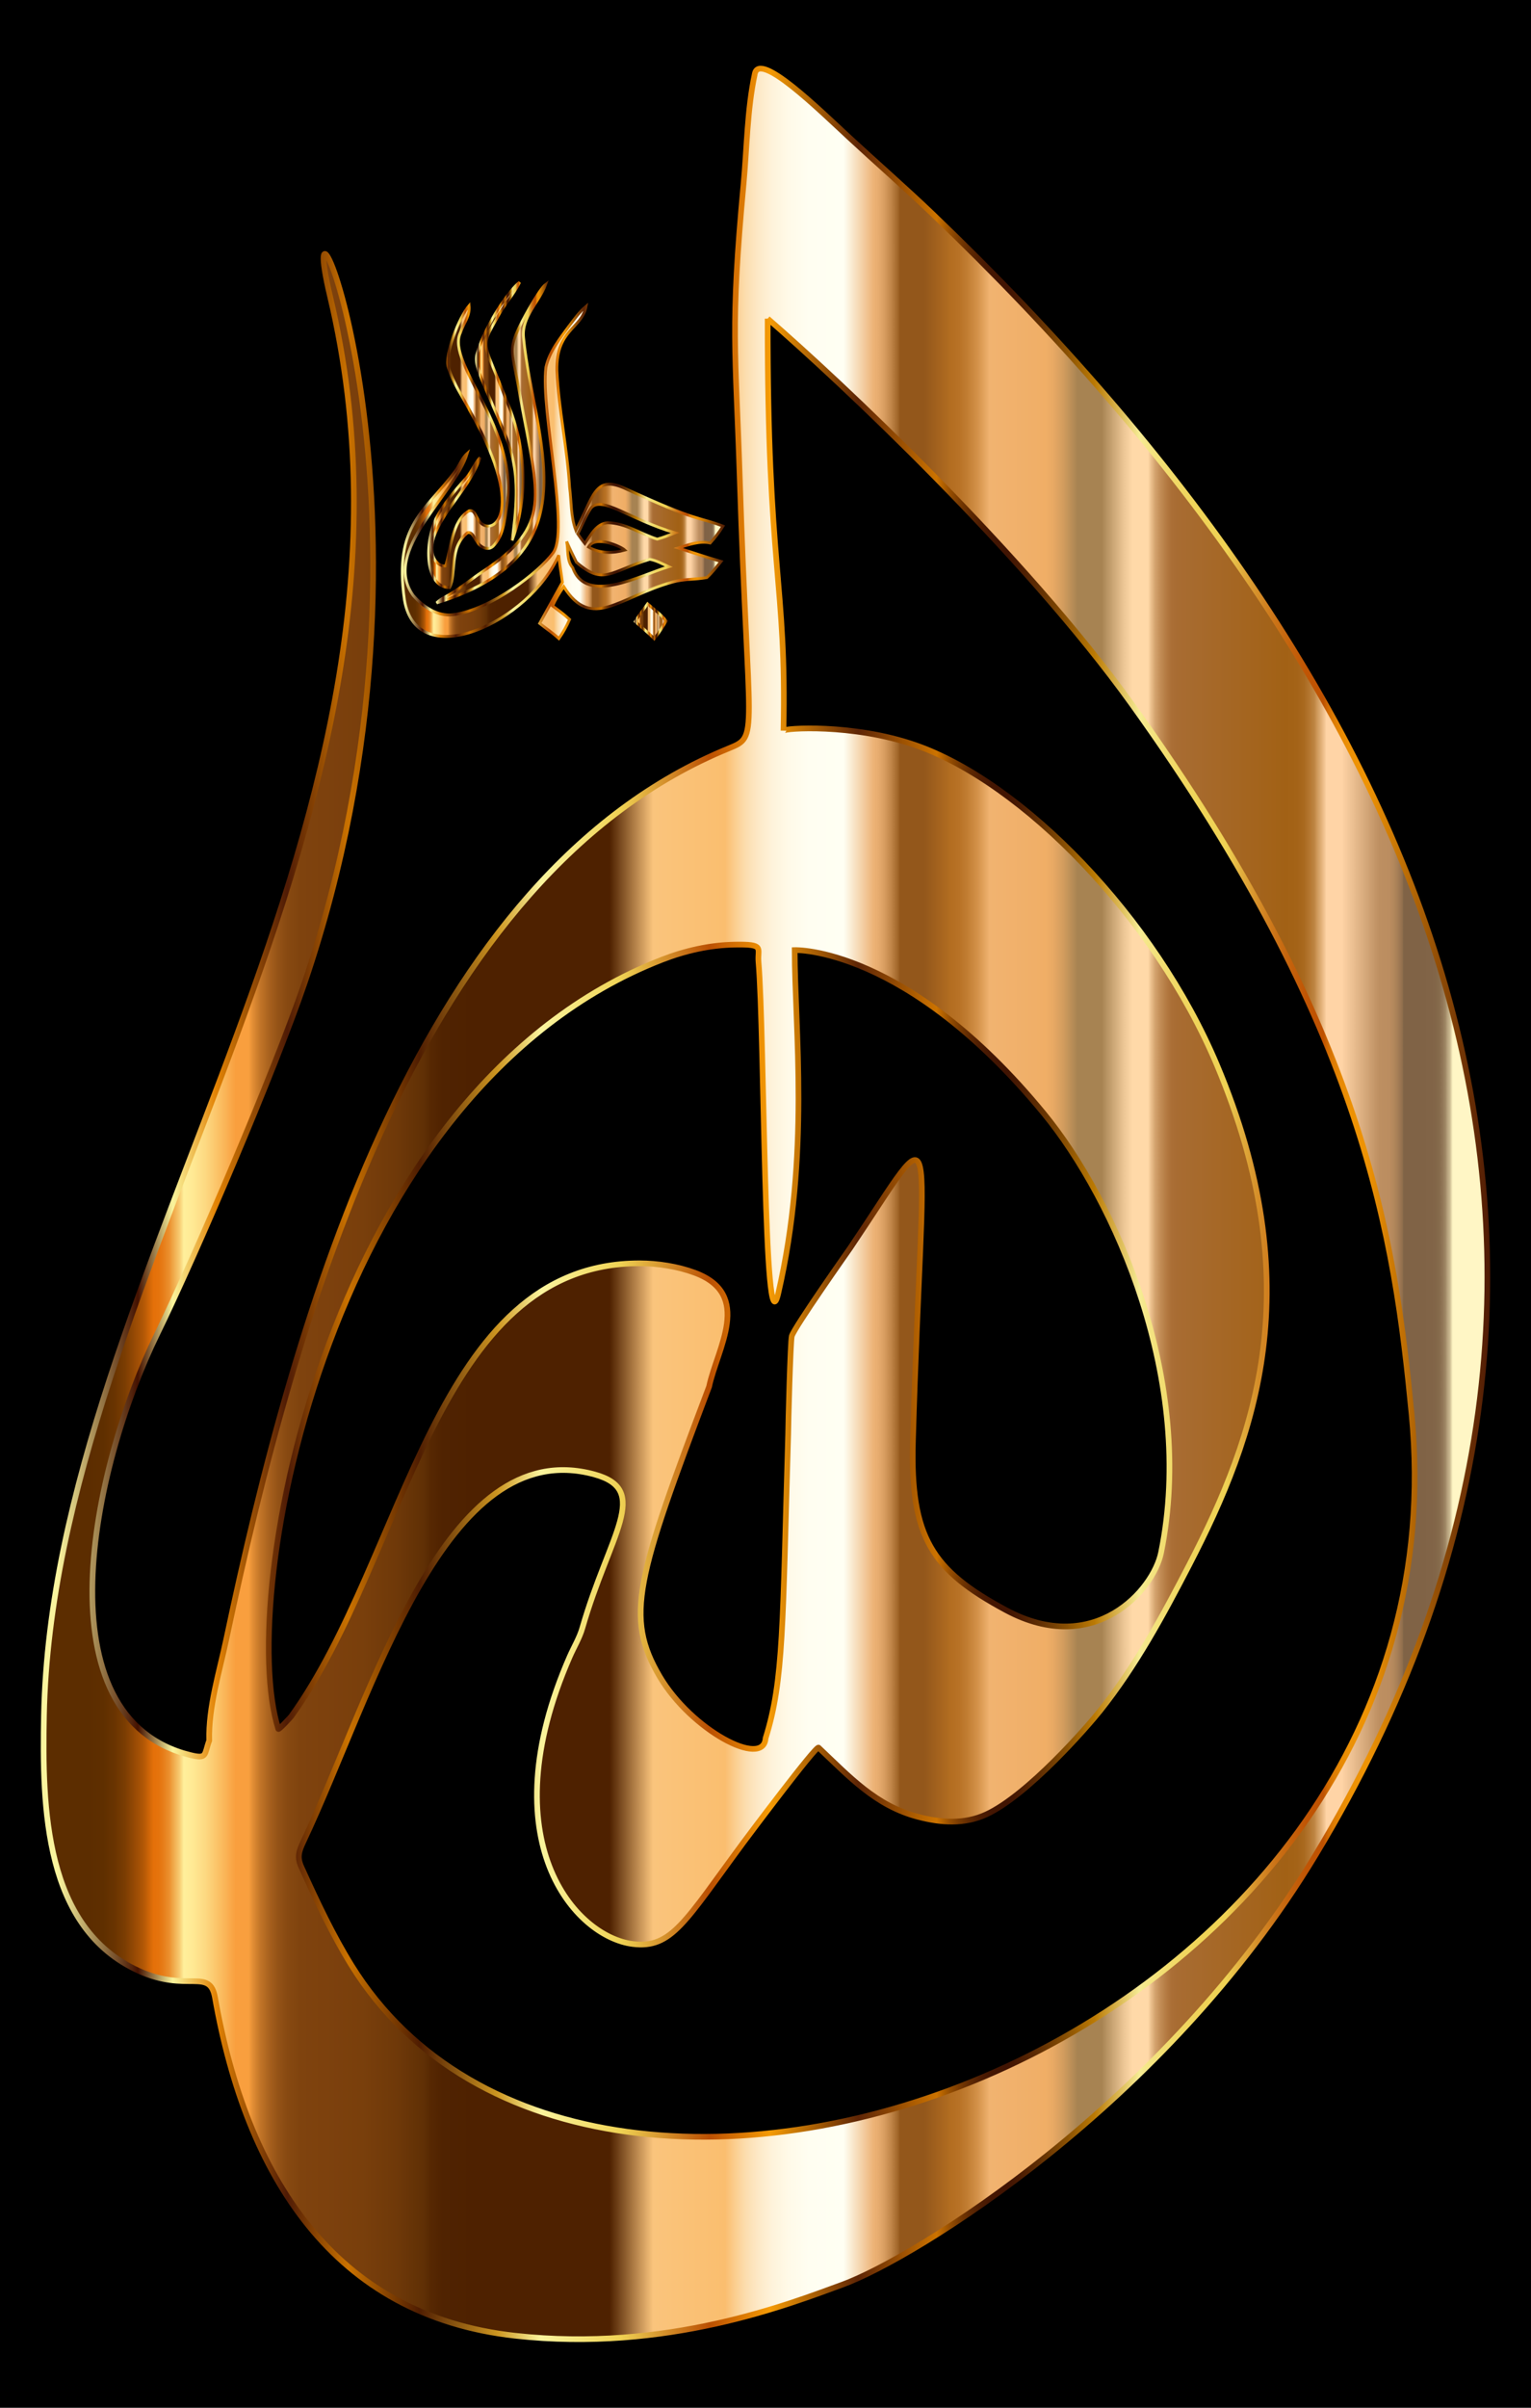
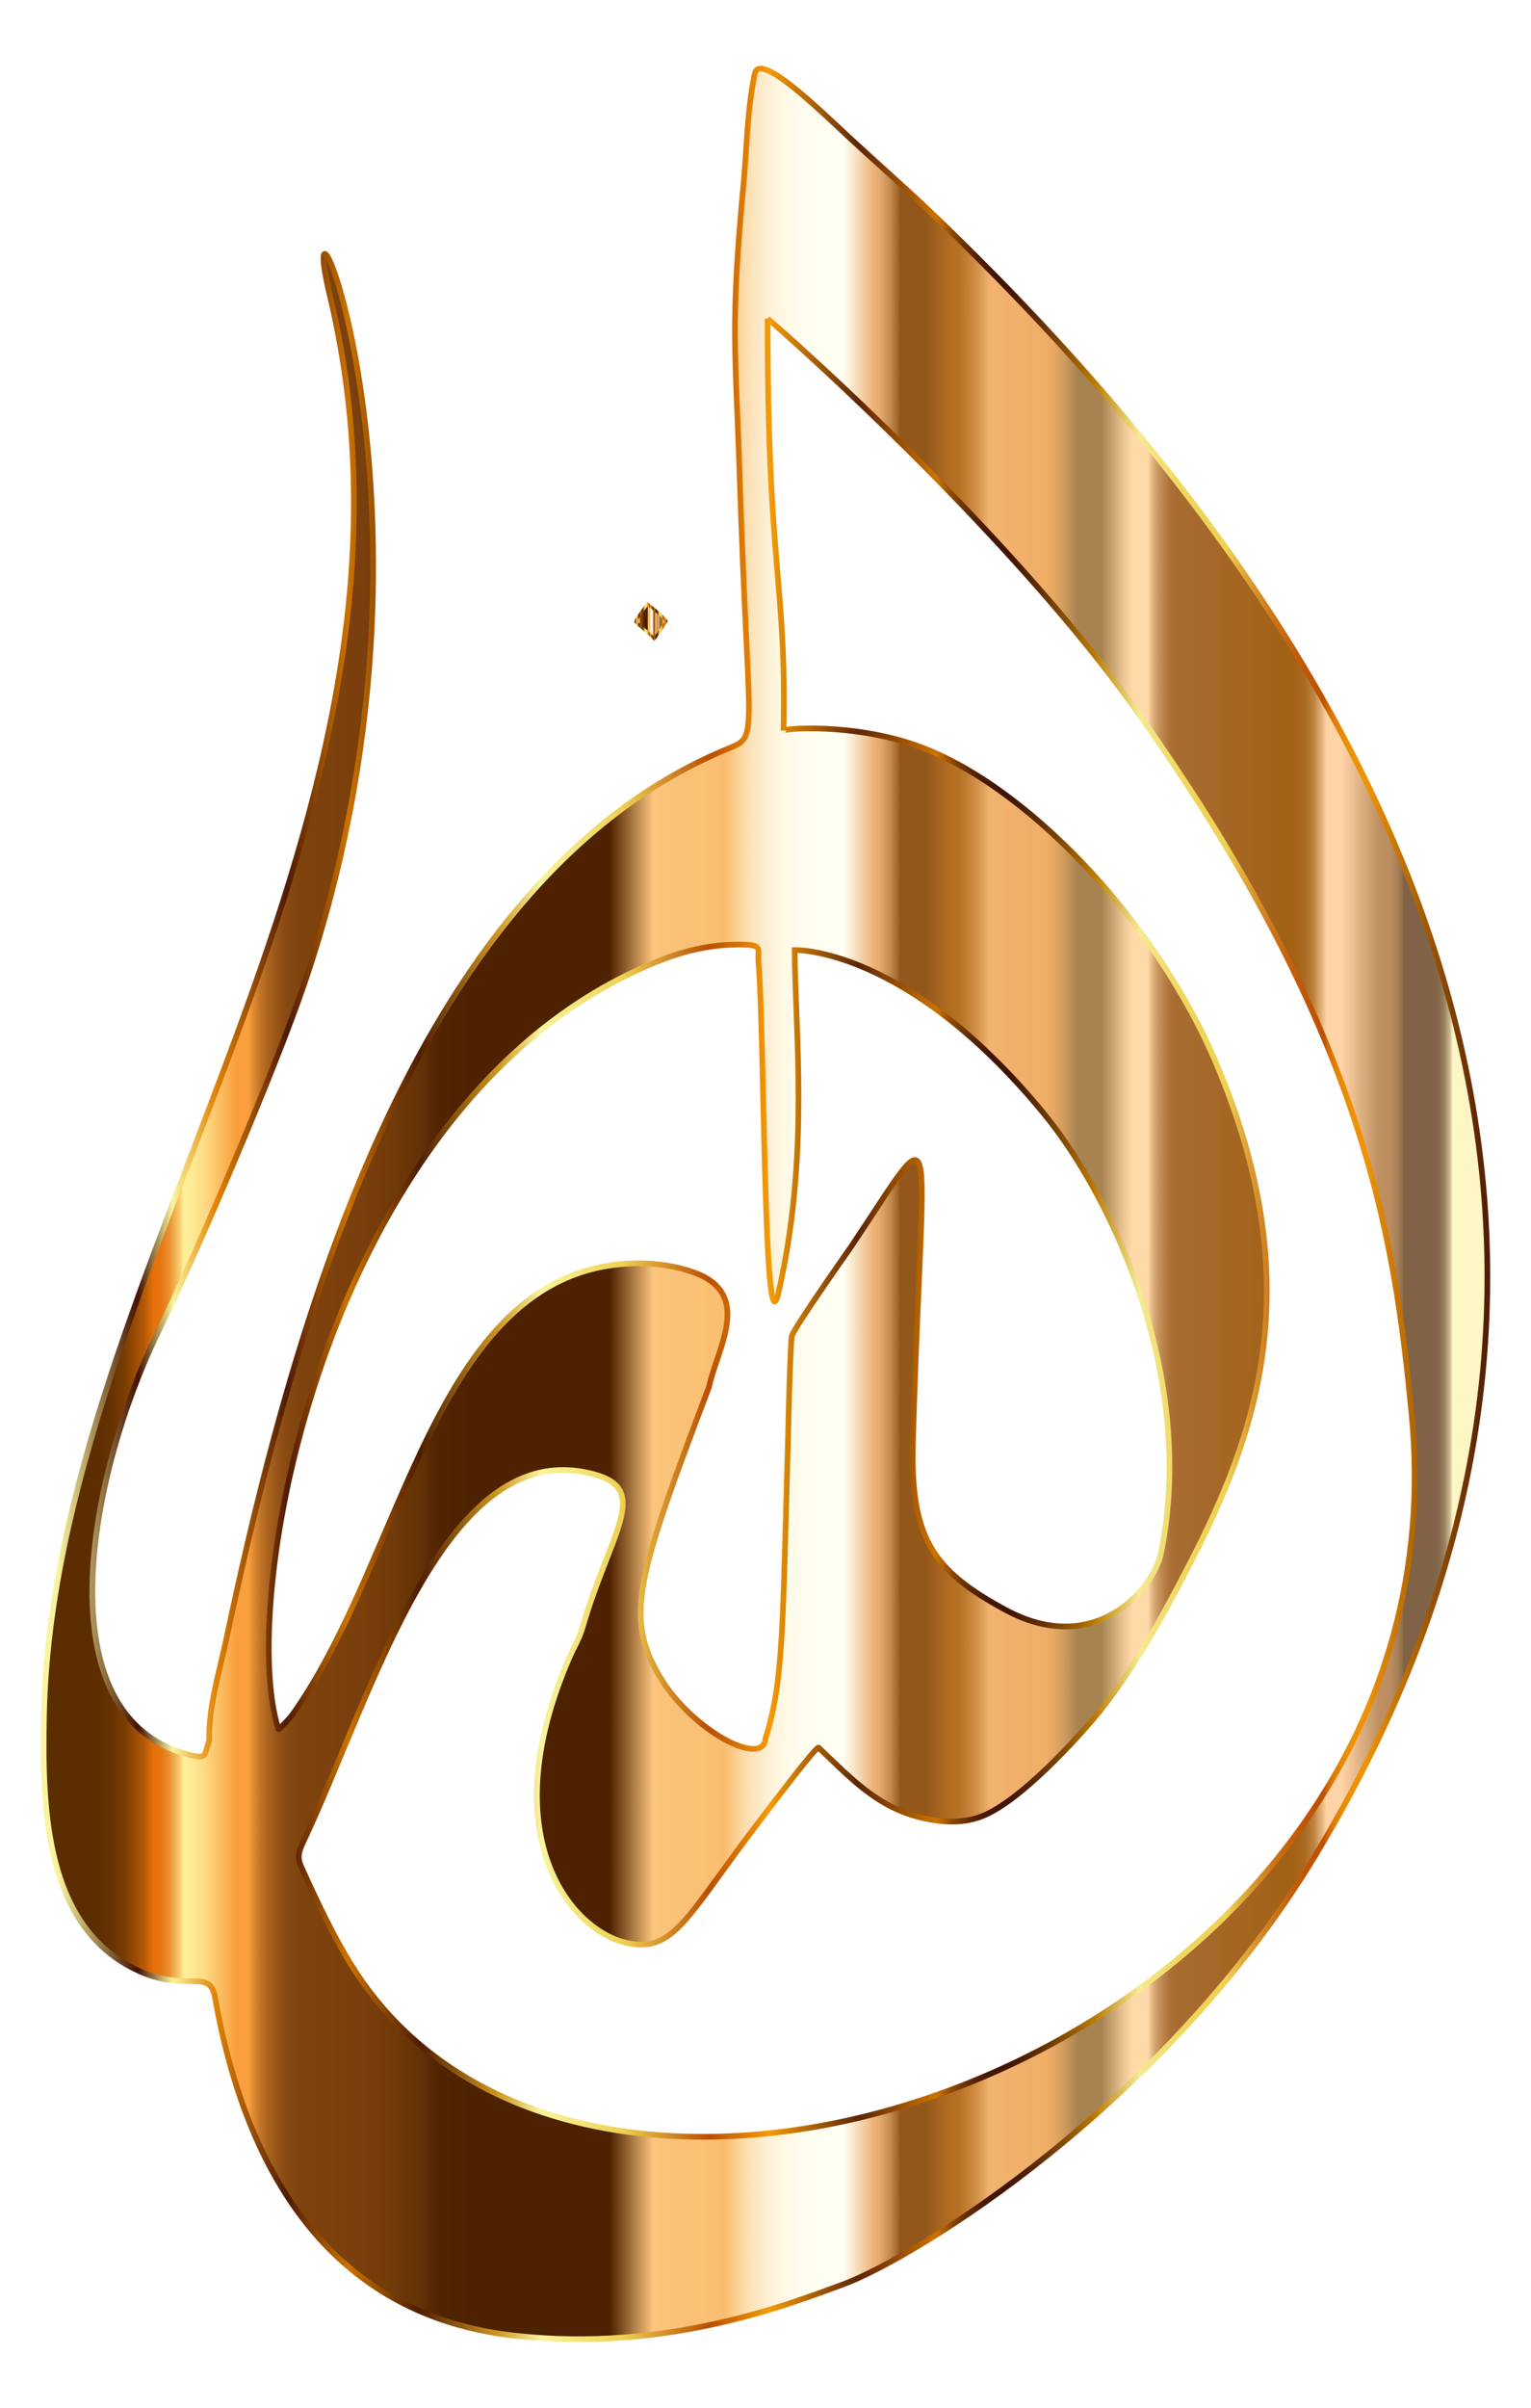
<svg xmlns="http://www.w3.org/2000/svg" version="1.1" id="Layer_1" x="0px" y="0px" viewBox="0 0 1079.672 1696.669" style="enable-background:new 0 0 1079.672 1696.669;" xml:space="preserve">
  <style type="text/css">
	.st0{fill:url(#SVGID_1_);stroke:url(#SVGID_2_);stroke-width:4;}
	.st1{fill:url(#SVGID_3_);stroke:url(#SVGID_4_);stroke-width:2;}
	.st2{fill:url(#SVGID_5_);stroke:url(#SVGID_6_);stroke-width:2;}
	.st3{fill:url(#SVGID_7_);stroke:url(#SVGID_8_);stroke-width:2;}
	.st4{fill:url(#SVGID_9_);stroke:url(#SVGID_10_);stroke-width:2;}
	.st5{fill:url(#SVGID_11_);stroke:url(#SVGID_12_);stroke-width:2;}
</style>
-   <rect width="1079.672" height="1696.669" />
  <g>
    <linearGradient id="SVGID_1_" gradientUnits="userSpaceOnUse" x1="30.757" y1="848.334" x2="1048.915" y2="848.334">
      <stop offset="0.032" style="stop-color:#5C2D00" />
      <stop offset="0.041" style="stop-color:#5F2F00" />
      <stop offset="0.049" style="stop-color:#693401" />
      <stop offset="0.056" style="stop-color:#7A3C02" />
      <stop offset="0.062" style="stop-color:#924804" />
      <stop offset="0.069" style="stop-color:#B15706" />
      <stop offset="0.074" style="stop-color:#D66908" />
      <stop offset="0.076" style="stop-color:#E47009" />
      <stop offset="0.08" style="stop-color:#E5740D" />
      <stop offset="0.083" style="stop-color:#E77E1A" />
      <stop offset="0.087" style="stop-color:#EB902E" />
      <stop offset="0.09" style="stop-color:#F0AA4B" />
      <stop offset="0.094" style="stop-color:#F7CA70" />
      <stop offset="0.097" style="stop-color:#FFEF9B" />
      <stop offset="0.103" style="stop-color:#FFE994" />
      <stop offset="0.112" style="stop-color:#FDD982" />
      <stop offset="0.122" style="stop-color:#FBBF63" />
      <stop offset="0.133" style="stop-color:#F99F3E" />
      <stop offset="0.134" style="stop-color:#F99F3E" />
      <stop offset="0.142" style="stop-color:#F99F3E" />
      <stop offset="0.145" style="stop-color:#E18D34" />
      <stop offset="0.15" style="stop-color:#C27528" />
      <stop offset="0.156" style="stop-color:#A9621E" />
      <stop offset="0.162" style="stop-color:#955317" />
      <stop offset="0.169" style="stop-color:#874911" />
      <stop offset="0.178" style="stop-color:#7F430E" />
      <stop offset="0.194" style="stop-color:#7D410D" />
      <stop offset="0.221" style="stop-color:#793F0C" />
      <stop offset="0.244" style="stop-color:#6F3909" />
      <stop offset="0.263" style="stop-color:#603005" />
      <stop offset="0.268" style="stop-color:#572802" />
      <stop offset="0.276" style="stop-color:#502301" />
      <stop offset="0.298" style="stop-color:#4E2100" />
      <stop offset="0.392" style="stop-color:#4E2100" />
      <stop offset="0.422" style="stop-color:#FAC47C" />
      <stop offset="0.472" style="stop-color:#FABE6F" />
      <stop offset="0.479" style="stop-color:#FBCE8F" />
      <stop offset="0.486" style="stop-color:#FCDDAE" />
      <stop offset="0.495" style="stop-color:#FDE9C7" />
      <stop offset="0.505" style="stop-color:#FEF3DB" />
      <stop offset="0.516" style="stop-color:#FFFAE8" />
      <stop offset="0.53" style="stop-color:#FFFEF1" />
      <stop offset="0.554" style="stop-color:#FFFFF3" />
      <stop offset="0.575" style="stop-color:#EDB275" />
      <stop offset="0.578" style="stop-color:#E8AD70" />
      <stop offset="0.582" style="stop-color:#D99E61" />
      <stop offset="0.587" style="stop-color:#C18649" />
      <stop offset="0.592" style="stop-color:#9F6427" />
      <stop offset="0.593" style="stop-color:#93571B" />
      <stop offset="0.61" style="stop-color:#93571B" />
      <stop offset="0.629" style="stop-color:#B46E21" />
      <stop offset="0.634" style="stop-color:#B87226" />
      <stop offset="0.64" style="stop-color:#C27E33" />
      <stop offset="0.647" style="stop-color:#D4924A" />
      <stop offset="0.654" style="stop-color:#ECAE6A" />
      <stop offset="0.655" style="stop-color:#F1B370" />
      <stop offset="0.694" style="stop-color:#F0AE66" />
      <stop offset="0.699" style="stop-color:#E8A964" />
      <stop offset="0.706" style="stop-color:#D39D5E" />
      <stop offset="0.714" style="stop-color:#B18955" />
      <stop offset="0.716" style="stop-color:#A78352" />
      <stop offset="0.733" style="stop-color:#A78352" />
      <stop offset="0.736" style="stop-color:#B69261" />
      <stop offset="0.748" style="stop-color:#EBC594" />
      <stop offset="0.754" style="stop-color:#FFD9A8" />
      <stop offset="0.765" style="stop-color:#FFD9A8" />
      <stop offset="0.767" style="stop-color:#ECC18E" />
      <stop offset="0.77" style="stop-color:#D3A26D" />
      <stop offset="0.774" style="stop-color:#C08A53" />
      <stop offset="0.778" style="stop-color:#B37941" />
      <stop offset="0.781" style="stop-color:#AB6F36" />
      <stop offset="0.785" style="stop-color:#A86C32" />
      <stop offset="0.86" style="stop-color:#A26115" />
      <stop offset="0.868" style="stop-color:#A46317" />
      <stop offset="0.873" style="stop-color:#A9691F" />
      <stop offset="0.876" style="stop-color:#B2742D" />
      <stop offset="0.88" style="stop-color:#BE8441" />
      <stop offset="0.882" style="stop-color:#CE985A" />
      <stop offset="0.885" style="stop-color:#E2B179" />
      <stop offset="0.888" style="stop-color:#FACD9E" />
      <stop offset="0.888" style="stop-color:#FFD4A6" />
      <stop offset="0.899" style="stop-color:#FFD4A6" />
      <stop offset="0.925" style="stop-color:#BD8F61" />
      <stop offset="0.932" style="stop-color:#BB8D60" />
      <stop offset="0.935" style="stop-color:#B3885C" />
      <stop offset="0.938" style="stop-color:#A57E56" />
      <stop offset="0.941" style="stop-color:#92704E" />
      <stop offset="0.942" style="stop-color:#806346" />
      <stop offset="0.953" style="stop-color:#806346" />
      <stop offset="0.955" style="stop-color:#806346" />
      <stop offset="0.964" style="stop-color:#826548" />
      <stop offset="0.967" style="stop-color:#876C4D" />
      <stop offset="0.969" style="stop-color:#927758" />
      <stop offset="0.971" style="stop-color:#A08866" />
      <stop offset="0.972" style="stop-color:#B39E79" />
      <stop offset="0.974" style="stop-color:#CBBA91" />
      <stop offset="0.975" style="stop-color:#E6D9AC" />
      <stop offset="0.976" style="stop-color:#FFF6C5" />
      <stop offset="1" style="stop-color:#FFF6C5" />
    </linearGradient>
    <linearGradient id="SVGID_2_" gradientUnits="userSpaceOnUse" x1="28.757" y1="848.334" x2="1050.915" y2="848.334">
      <stop offset="0.012" style="stop-color:#FAF49E" />
      <stop offset="0.067" style="stop-color:#441100" />
      <stop offset="0.091" style="stop-color:#FAF49C" />
      <stop offset="0.121" style="stop-color:#E28204" />
      <stop offset="0.17" style="stop-color:#4F1B05" />
      <stop offset="0.212" style="stop-color:#CA7200" />
      <stop offset="0.261" style="stop-color:#4F1D01" />
      <stop offset="0.315" style="stop-color:#CD9621" />
      <stop offset="0.345" style="stop-color:#FAF49D" />
      <stop offset="0.4" style="stop-color:#EFD254" />
      <stop offset="0.461" style="stop-color:#BA4F02" />
      <stop offset="0.503" style="stop-color:#F59B05" />
      <stop offset="0.564" style="stop-color:#5E2505" />
      <stop offset="0.618" style="stop-color:#CC7300" />
      <stop offset="0.621" style="stop-color:#BB6700" />
      <stop offset="0.627" style="stop-color:#964E01" />
      <stop offset="0.634" style="stop-color:#773901" />
      <stop offset="0.641" style="stop-color:#5F2902" />
      <stop offset="0.648" style="stop-color:#4E1D02" />
      <stop offset="0.656" style="stop-color:#441602" />
      <stop offset="0.667" style="stop-color:#411402" />
      <stop offset="0.675" style="stop-color:#4A1B02" />
      <stop offset="0.69" style="stop-color:#623003" />
      <stop offset="0.708" style="stop-color:#8A5103" />
      <stop offset="0.727" style="stop-color:#BB7A04" />
      <stop offset="0.758" style="stop-color:#F6EC95" />
      <stop offset="0.762" style="stop-color:#F5E78A" />
      <stop offset="0.774" style="stop-color:#F2DE72" />
      <stop offset="0.787" style="stop-color:#F0D761" />
      <stop offset="0.801" style="stop-color:#EFD357" />
      <stop offset="0.818" style="stop-color:#EFD254" />
      <stop offset="0.825" style="stop-color:#E5B844" />
      <stop offset="0.838" style="stop-color:#D7932C" />
      <stop offset="0.85" style="stop-color:#CC7619" />
      <stop offset="0.862" style="stop-color:#C4620C" />
      <stop offset="0.873" style="stop-color:#C05504" />
      <stop offset="0.885" style="stop-color:#BE5101" />
      <stop offset="0.885" style="stop-color:#BE5201" />
      <stop offset="0.888" style="stop-color:#D06A02" />
      <stop offset="0.892" style="stop-color:#DD7C04" />
      <stop offset="0.897" style="stop-color:#E78904" />
      <stop offset="0.903" style="stop-color:#EC9105" />
      <stop offset="0.915" style="stop-color:#EE9305" />
      <stop offset="1" style="stop-color:#4E1A05" />
    </linearGradient>
    <path class="st0" d="M532.301,52.008c3.119-16.173,45.32,25.144,66.34,44.613c19.644,18.195,39.835,35.752,59.191,54.274   c349.7,334.611,525.119,733.432,269.869,1156.362c-106.168,175.912-283.194,284.294-333.712,302.66   c-37.637,13.683-123.883,47.781-230.693,35.976c-128.094-14.157-189.493-112.532-211.675-238.313   c-3.73-21.148-19.581-3.318-53.646-18.762c-66.769-30.272-68.276-114.962-66.971-180.116   c6.317-315.347,289.417-630.8,201.728-999.945c-29.183-122.854,94.901,152.178-17.911,483.811   c-20.991,61.709-77.066,192.45-103.858,247.207c-47.125,96.315-82.676,271.075,23.447,296.999   c11.912,2.91,9.48-0.458,13.137-10.299c-0.659-23.521,7.197-48.499,12.043-71.429c48.791-230.85,135.844-538.49,354.456-627.75   c21.526-8.789,13.542-6.175,7.614-190.768c-2.879-89.648-6.857-105.133,2.679-206.642   C526.741,104.323,526.872,77.09,532.301,52.008 M541.369,224.522c-0.222,177.62,13.41,185.245,11.15,290.362   c0.037-1.727,48.54-5.27,93.08,10.183c75.32,26.131,168.646,121.092,212.564,225.29c65.597,155.636,27.906,260.756-19.511,352.368   c-18.467,35.68-37.687,71.146-62.765,102.675c-8.935,11.234-51.024,59.557-80.341,73.121c-15.375,7.113-32.019,5.898-47.979,1.749   c-30.075-7.818-48.629-28.392-70.31-48.797c-1.724-1.621-49.73,62.409-53.181,67.081c-40.982,55.494-50.432,74.745-77.874,71.29   c-40.479-5.096-101.222-72.598-44.417-202.495c2.919-6.675,6.884-13.159,8.884-20.104c19.166-66.545,48.685-97.315,8.485-108.313   c-105.784-28.939-155.454,153.379-205.184,258.729c-3.25,6.884-4.576,11.068-1.395,18.092   c11.456,25.289,22.377,48.287,35.392,69.248c169.851,273.563,790.554,55.861,747.513-388.439   C983.5,872.885,963.48,726.472,798.273,496.385C721.786,389.862,591.589,267.955,541.369,224.522 M466.943,676.21   c-235.275,91.459-300.471,448.515-270.658,542.106c0.262,0.822,8.714-8.34,9.112-8.893   c81.309-112.873,100.883-319.362,245.743-319.216c12.737,0.013,26.818,2.195,38.783,6.621   c41.317,15.285,15.813,53.373,10.132,80.298c-51.17,135.058-59.624,162.144-34.822,204.255c22.22,37.728,73.239,64.821,74.67,43.49   c12.872-41.011,11.915-79.58,15.919-214.133c0-5.848,1.566-65.826,2.56-69.268c1.797-6.226,40.15-60.53,41.087-61.919   c65.98-97.804,50.983-99.274,44.333,136.286c-1.9,67.325,13.236,90.608,65.64,118.745c62.428,33.519,104.004-14.218,109.35-40.517   c24.602-121.012-32.491-248.376-82.673-309.407C639.2,666.784,560.423,669.48,560.423,669.48   c0.003,54.784,11.02,144.765-11.614,242.031c-10.297,44.123-9.532-182.352-13.914-233.702c-0.842-9.869,4.757-12.578-16.958-12.17   C500.666,665.964,483.244,669.874,466.943,676.21z" />
    <g>
      <linearGradient id="SVGID_3_" gradientUnits="userSpaceOnUse" x1="335.963" y1="289.856" x2="368.892" y2="289.856">
        <stop offset="0.032" style="stop-color:#5C2D00" />
        <stop offset="0.041" style="stop-color:#5F2F00" />
        <stop offset="0.049" style="stop-color:#693401" />
        <stop offset="0.056" style="stop-color:#7A3C02" />
        <stop offset="0.062" style="stop-color:#924804" />
        <stop offset="0.069" style="stop-color:#B15706" />
        <stop offset="0.074" style="stop-color:#D66908" />
        <stop offset="0.076" style="stop-color:#E47009" />
        <stop offset="0.08" style="stop-color:#E5740D" />
        <stop offset="0.083" style="stop-color:#E77E1A" />
        <stop offset="0.087" style="stop-color:#EB902E" />
        <stop offset="0.09" style="stop-color:#F0AA4B" />
        <stop offset="0.094" style="stop-color:#F7CA70" />
        <stop offset="0.097" style="stop-color:#FFEF9B" />
        <stop offset="0.103" style="stop-color:#FFE994" />
        <stop offset="0.112" style="stop-color:#FDD982" />
        <stop offset="0.122" style="stop-color:#FBBF63" />
        <stop offset="0.133" style="stop-color:#F99F3E" />
        <stop offset="0.134" style="stop-color:#F99F3E" />
        <stop offset="0.142" style="stop-color:#F99F3E" />
        <stop offset="0.145" style="stop-color:#E18D34" />
        <stop offset="0.15" style="stop-color:#C27528" />
        <stop offset="0.156" style="stop-color:#A9621E" />
        <stop offset="0.162" style="stop-color:#955317" />
        <stop offset="0.169" style="stop-color:#874911" />
        <stop offset="0.178" style="stop-color:#7F430E" />
        <stop offset="0.194" style="stop-color:#7D410D" />
        <stop offset="0.221" style="stop-color:#793F0C" />
        <stop offset="0.244" style="stop-color:#6F3909" />
        <stop offset="0.263" style="stop-color:#603005" />
        <stop offset="0.268" style="stop-color:#572802" />
        <stop offset="0.276" style="stop-color:#502301" />
        <stop offset="0.298" style="stop-color:#4E2100" />
        <stop offset="0.392" style="stop-color:#4E2100" />
        <stop offset="0.422" style="stop-color:#FAC47C" />
        <stop offset="0.472" style="stop-color:#FABE6F" />
        <stop offset="0.479" style="stop-color:#FBCE8F" />
        <stop offset="0.486" style="stop-color:#FCDDAE" />
        <stop offset="0.495" style="stop-color:#FDE9C7" />
        <stop offset="0.505" style="stop-color:#FEF3DB" />
        <stop offset="0.516" style="stop-color:#FFFAE8" />
        <stop offset="0.53" style="stop-color:#FFFEF1" />
        <stop offset="0.554" style="stop-color:#FFFFF3" />
        <stop offset="0.575" style="stop-color:#EDB275" />
        <stop offset="0.578" style="stop-color:#E8AD70" />
        <stop offset="0.582" style="stop-color:#D99E61" />
        <stop offset="0.587" style="stop-color:#C18649" />
        <stop offset="0.592" style="stop-color:#9F6427" />
        <stop offset="0.593" style="stop-color:#93571B" />
        <stop offset="0.61" style="stop-color:#93571B" />
        <stop offset="0.629" style="stop-color:#B46E21" />
        <stop offset="0.634" style="stop-color:#B87226" />
        <stop offset="0.64" style="stop-color:#C27E33" />
        <stop offset="0.647" style="stop-color:#D4924A" />
        <stop offset="0.654" style="stop-color:#ECAE6A" />
        <stop offset="0.655" style="stop-color:#F1B370" />
        <stop offset="0.694" style="stop-color:#F0AE66" />
        <stop offset="0.699" style="stop-color:#E8A964" />
        <stop offset="0.706" style="stop-color:#D39D5E" />
        <stop offset="0.714" style="stop-color:#B18955" />
        <stop offset="0.716" style="stop-color:#A78352" />
        <stop offset="0.733" style="stop-color:#A78352" />
        <stop offset="0.736" style="stop-color:#B69261" />
        <stop offset="0.748" style="stop-color:#EBC594" />
        <stop offset="0.754" style="stop-color:#FFD9A8" />
        <stop offset="0.765" style="stop-color:#FFD9A8" />
        <stop offset="0.767" style="stop-color:#ECC18E" />
        <stop offset="0.77" style="stop-color:#D3A26D" />
        <stop offset="0.774" style="stop-color:#C08A53" />
        <stop offset="0.778" style="stop-color:#B37941" />
        <stop offset="0.781" style="stop-color:#AB6F36" />
        <stop offset="0.785" style="stop-color:#A86C32" />
        <stop offset="0.86" style="stop-color:#A26115" />
        <stop offset="0.868" style="stop-color:#A46317" />
        <stop offset="0.873" style="stop-color:#A9691F" />
        <stop offset="0.876" style="stop-color:#B2742D" />
        <stop offset="0.88" style="stop-color:#BE8441" />
        <stop offset="0.882" style="stop-color:#CE985A" />
        <stop offset="0.885" style="stop-color:#E2B179" />
        <stop offset="0.888" style="stop-color:#FACD9E" />
        <stop offset="0.888" style="stop-color:#FFD4A6" />
        <stop offset="0.899" style="stop-color:#FFD4A6" />
        <stop offset="0.925" style="stop-color:#BD8F61" />
        <stop offset="0.932" style="stop-color:#BB8D60" />
        <stop offset="0.935" style="stop-color:#B3885C" />
        <stop offset="0.938" style="stop-color:#A57E56" />
        <stop offset="0.941" style="stop-color:#92704E" />
        <stop offset="0.942" style="stop-color:#806346" />
        <stop offset="0.953" style="stop-color:#806346" />
        <stop offset="0.955" style="stop-color:#806346" />
        <stop offset="0.964" style="stop-color:#826548" />
        <stop offset="0.967" style="stop-color:#876C4D" />
        <stop offset="0.969" style="stop-color:#927758" />
        <stop offset="0.971" style="stop-color:#A08866" />
        <stop offset="0.972" style="stop-color:#B39E79" />
        <stop offset="0.974" style="stop-color:#CBBA91" />
        <stop offset="0.975" style="stop-color:#E6D9AC" />
        <stop offset="0.976" style="stop-color:#FFF6C5" />
        <stop offset="1" style="stop-color:#FFF6C5" />
      </linearGradient>
      <linearGradient id="SVGID_4_" gradientUnits="userSpaceOnUse" x1="334.963" y1="289.632" x2="369.892" y2="289.632">
        <stop offset="0.012" style="stop-color:#FAF49E" />
        <stop offset="0.067" style="stop-color:#441100" />
        <stop offset="0.091" style="stop-color:#FAF49C" />
        <stop offset="0.121" style="stop-color:#E28204" />
        <stop offset="0.17" style="stop-color:#4F1B05" />
        <stop offset="0.212" style="stop-color:#CA7200" />
        <stop offset="0.261" style="stop-color:#4F1D01" />
        <stop offset="0.315" style="stop-color:#CD9621" />
        <stop offset="0.345" style="stop-color:#FAF49D" />
        <stop offset="0.4" style="stop-color:#EFD254" />
        <stop offset="0.461" style="stop-color:#BA4F02" />
        <stop offset="0.503" style="stop-color:#F59B05" />
        <stop offset="0.564" style="stop-color:#5E2505" />
        <stop offset="0.618" style="stop-color:#CC7300" />
        <stop offset="0.621" style="stop-color:#BB6700" />
        <stop offset="0.627" style="stop-color:#964E01" />
        <stop offset="0.634" style="stop-color:#773901" />
        <stop offset="0.641" style="stop-color:#5F2902" />
        <stop offset="0.648" style="stop-color:#4E1D02" />
        <stop offset="0.656" style="stop-color:#441602" />
        <stop offset="0.667" style="stop-color:#411402" />
        <stop offset="0.675" style="stop-color:#4A1B02" />
        <stop offset="0.69" style="stop-color:#623003" />
        <stop offset="0.708" style="stop-color:#8A5103" />
        <stop offset="0.727" style="stop-color:#BB7A04" />
        <stop offset="0.758" style="stop-color:#F6EC95" />
        <stop offset="0.762" style="stop-color:#F5E78A" />
        <stop offset="0.774" style="stop-color:#F2DE72" />
        <stop offset="0.787" style="stop-color:#F0D761" />
        <stop offset="0.801" style="stop-color:#EFD357" />
        <stop offset="0.818" style="stop-color:#EFD254" />
        <stop offset="0.825" style="stop-color:#E5B844" />
        <stop offset="0.838" style="stop-color:#D7932C" />
        <stop offset="0.85" style="stop-color:#CC7619" />
        <stop offset="0.862" style="stop-color:#C4620C" />
        <stop offset="0.873" style="stop-color:#C05504" />
        <stop offset="0.885" style="stop-color:#BE5101" />
        <stop offset="0.885" style="stop-color:#BE5201" />
        <stop offset="0.888" style="stop-color:#D06A02" />
        <stop offset="0.892" style="stop-color:#DD7C04" />
        <stop offset="0.897" style="stop-color:#E78904" />
        <stop offset="0.903" style="stop-color:#EC9105" />
        <stop offset="0.915" style="stop-color:#EE9305" />
        <stop offset="1" style="stop-color:#4E1A05" />
      </linearGradient>
-       <path class="st1" d="M366.416,198.907c-4.466,9.15-11.643,16.63-16.178,25.725c-12.439,21.196-8.575,16.587,6.561,56.779    c13.78,31.013,16.547,67.491,4.315,99.394c8.277-57.687-1.905-66.224-21.068-112.572c-2.247-6.438-5.698-13.356-3.233-20.232    C342.867,227.924,359.392,204.09,366.416,198.907z" />
      <linearGradient id="SVGID_5_" gradientUnits="userSpaceOnUse" x1="307.938" y1="312.595" x2="384.854" y2="312.595">
        <stop offset="0.032" style="stop-color:#5C2D00" />
        <stop offset="0.041" style="stop-color:#5F2F00" />
        <stop offset="0.049" style="stop-color:#693401" />
        <stop offset="0.056" style="stop-color:#7A3C02" />
        <stop offset="0.062" style="stop-color:#924804" />
        <stop offset="0.069" style="stop-color:#B15706" />
        <stop offset="0.074" style="stop-color:#D66908" />
        <stop offset="0.076" style="stop-color:#E47009" />
        <stop offset="0.08" style="stop-color:#E5740D" />
        <stop offset="0.083" style="stop-color:#E77E1A" />
        <stop offset="0.087" style="stop-color:#EB902E" />
        <stop offset="0.09" style="stop-color:#F0AA4B" />
        <stop offset="0.094" style="stop-color:#F7CA70" />
        <stop offset="0.097" style="stop-color:#FFEF9B" />
        <stop offset="0.103" style="stop-color:#FFE994" />
        <stop offset="0.112" style="stop-color:#FDD982" />
        <stop offset="0.122" style="stop-color:#FBBF63" />
        <stop offset="0.133" style="stop-color:#F99F3E" />
        <stop offset="0.134" style="stop-color:#F99F3E" />
        <stop offset="0.142" style="stop-color:#F99F3E" />
        <stop offset="0.145" style="stop-color:#E18D34" />
        <stop offset="0.15" style="stop-color:#C27528" />
        <stop offset="0.156" style="stop-color:#A9621E" />
        <stop offset="0.162" style="stop-color:#955317" />
        <stop offset="0.169" style="stop-color:#874911" />
        <stop offset="0.178" style="stop-color:#7F430E" />
        <stop offset="0.194" style="stop-color:#7D410D" />
        <stop offset="0.221" style="stop-color:#793F0C" />
        <stop offset="0.244" style="stop-color:#6F3909" />
        <stop offset="0.263" style="stop-color:#603005" />
        <stop offset="0.268" style="stop-color:#572802" />
        <stop offset="0.276" style="stop-color:#502301" />
        <stop offset="0.298" style="stop-color:#4E2100" />
        <stop offset="0.392" style="stop-color:#4E2100" />
        <stop offset="0.422" style="stop-color:#FAC47C" />
        <stop offset="0.472" style="stop-color:#FABE6F" />
        <stop offset="0.479" style="stop-color:#FBCE8F" />
        <stop offset="0.486" style="stop-color:#FCDDAE" />
        <stop offset="0.495" style="stop-color:#FDE9C7" />
        <stop offset="0.505" style="stop-color:#FEF3DB" />
        <stop offset="0.516" style="stop-color:#FFFAE8" />
        <stop offset="0.53" style="stop-color:#FFFEF1" />
        <stop offset="0.554" style="stop-color:#FFFFF3" />
        <stop offset="0.575" style="stop-color:#EDB275" />
        <stop offset="0.578" style="stop-color:#E8AD70" />
        <stop offset="0.582" style="stop-color:#D99E61" />
        <stop offset="0.587" style="stop-color:#C18649" />
        <stop offset="0.592" style="stop-color:#9F6427" />
        <stop offset="0.593" style="stop-color:#93571B" />
        <stop offset="0.61" style="stop-color:#93571B" />
        <stop offset="0.629" style="stop-color:#B46E21" />
        <stop offset="0.634" style="stop-color:#B87226" />
        <stop offset="0.64" style="stop-color:#C27E33" />
        <stop offset="0.647" style="stop-color:#D4924A" />
        <stop offset="0.654" style="stop-color:#ECAE6A" />
        <stop offset="0.655" style="stop-color:#F1B370" />
        <stop offset="0.694" style="stop-color:#F0AE66" />
        <stop offset="0.699" style="stop-color:#E8A964" />
        <stop offset="0.706" style="stop-color:#D39D5E" />
        <stop offset="0.714" style="stop-color:#B18955" />
        <stop offset="0.716" style="stop-color:#A78352" />
        <stop offset="0.733" style="stop-color:#A78352" />
        <stop offset="0.736" style="stop-color:#B69261" />
        <stop offset="0.748" style="stop-color:#EBC594" />
        <stop offset="0.754" style="stop-color:#FFD9A8" />
        <stop offset="0.765" style="stop-color:#FFD9A8" />
        <stop offset="0.767" style="stop-color:#ECC18E" />
        <stop offset="0.77" style="stop-color:#D3A26D" />
        <stop offset="0.774" style="stop-color:#C08A53" />
        <stop offset="0.778" style="stop-color:#B37941" />
        <stop offset="0.781" style="stop-color:#AB6F36" />
        <stop offset="0.785" style="stop-color:#A86C32" />
        <stop offset="0.86" style="stop-color:#A26115" />
        <stop offset="0.868" style="stop-color:#A46317" />
        <stop offset="0.873" style="stop-color:#A9691F" />
        <stop offset="0.876" style="stop-color:#B2742D" />
        <stop offset="0.88" style="stop-color:#BE8441" />
        <stop offset="0.882" style="stop-color:#CE985A" />
        <stop offset="0.885" style="stop-color:#E2B179" />
        <stop offset="0.888" style="stop-color:#FACD9E" />
        <stop offset="0.888" style="stop-color:#FFD4A6" />
        <stop offset="0.899" style="stop-color:#FFD4A6" />
        <stop offset="0.925" style="stop-color:#BD8F61" />
        <stop offset="0.932" style="stop-color:#BB8D60" />
        <stop offset="0.935" style="stop-color:#B3885C" />
        <stop offset="0.938" style="stop-color:#A57E56" />
        <stop offset="0.941" style="stop-color:#92704E" />
        <stop offset="0.942" style="stop-color:#806346" />
        <stop offset="0.953" style="stop-color:#806346" />
        <stop offset="0.955" style="stop-color:#806346" />
        <stop offset="0.964" style="stop-color:#826548" />
        <stop offset="0.967" style="stop-color:#876C4D" />
        <stop offset="0.969" style="stop-color:#927758" />
        <stop offset="0.971" style="stop-color:#A08866" />
        <stop offset="0.972" style="stop-color:#B39E79" />
        <stop offset="0.974" style="stop-color:#CBBA91" />
        <stop offset="0.975" style="stop-color:#E6D9AC" />
        <stop offset="0.976" style="stop-color:#FFF6C5" />
        <stop offset="1" style="stop-color:#FFF6C5" />
      </linearGradient>
      <linearGradient id="SVGID_6_" gradientUnits="userSpaceOnUse" x1="307.234" y1="311.668" x2="386.962" y2="311.668">
        <stop offset="0.012" style="stop-color:#FAF49E" />
        <stop offset="0.067" style="stop-color:#441100" />
        <stop offset="0.091" style="stop-color:#FAF49C" />
        <stop offset="0.121" style="stop-color:#E28204" />
        <stop offset="0.17" style="stop-color:#4F1B05" />
        <stop offset="0.212" style="stop-color:#CA7200" />
        <stop offset="0.261" style="stop-color:#4F1D01" />
        <stop offset="0.315" style="stop-color:#CD9621" />
        <stop offset="0.345" style="stop-color:#FAF49D" />
        <stop offset="0.4" style="stop-color:#EFD254" />
        <stop offset="0.461" style="stop-color:#BA4F02" />
        <stop offset="0.503" style="stop-color:#F59B05" />
        <stop offset="0.564" style="stop-color:#5E2505" />
        <stop offset="0.618" style="stop-color:#CC7300" />
        <stop offset="0.621" style="stop-color:#BB6700" />
        <stop offset="0.627" style="stop-color:#964E01" />
        <stop offset="0.634" style="stop-color:#773901" />
        <stop offset="0.641" style="stop-color:#5F2902" />
        <stop offset="0.648" style="stop-color:#4E1D02" />
        <stop offset="0.656" style="stop-color:#441602" />
        <stop offset="0.667" style="stop-color:#411402" />
        <stop offset="0.675" style="stop-color:#4A1B02" />
        <stop offset="0.69" style="stop-color:#623003" />
        <stop offset="0.708" style="stop-color:#8A5103" />
        <stop offset="0.727" style="stop-color:#BB7A04" />
        <stop offset="0.758" style="stop-color:#F6EC95" />
        <stop offset="0.762" style="stop-color:#F5E78A" />
        <stop offset="0.774" style="stop-color:#F2DE72" />
        <stop offset="0.787" style="stop-color:#F0D761" />
        <stop offset="0.801" style="stop-color:#EFD357" />
        <stop offset="0.818" style="stop-color:#EFD254" />
        <stop offset="0.825" style="stop-color:#E5B844" />
        <stop offset="0.838" style="stop-color:#D7932C" />
        <stop offset="0.85" style="stop-color:#CC7619" />
        <stop offset="0.862" style="stop-color:#C4620C" />
        <stop offset="0.873" style="stop-color:#C05504" />
        <stop offset="0.885" style="stop-color:#BE5101" />
        <stop offset="0.885" style="stop-color:#BE5201" />
        <stop offset="0.888" style="stop-color:#D06A02" />
        <stop offset="0.892" style="stop-color:#DD7C04" />
        <stop offset="0.897" style="stop-color:#E78904" />
        <stop offset="0.903" style="stop-color:#EC9105" />
        <stop offset="0.915" style="stop-color:#EE9305" />
        <stop offset="1" style="stop-color:#4E1A05" />
      </linearGradient>
-       <path class="st2" d="M384.854,200.345c-4.698,12.671-17.15,22.944-15.643,37.547c6.956,72.604,51.355,152.103-61.272,186.953    c1.616-1.603,3.493-2.931,5.52-3.986c9.726-5.014,18.027-12.219,27.095-18.246c49.19-32.38,39.298-52.245,26.574-121.489    c-5.058-30.425-8.463-32.461-3.151-45.697C367.296,227.191,380.248,203.762,384.854,200.345z" />
      <linearGradient id="SVGID_7_" gradientUnits="userSpaceOnUse" x1="302.299" y1="314.711" x2="358.472" y2="314.711">
        <stop offset="0.032" style="stop-color:#5C2D00" />
        <stop offset="0.041" style="stop-color:#5F2F00" />
        <stop offset="0.049" style="stop-color:#693401" />
        <stop offset="0.056" style="stop-color:#7A3C02" />
        <stop offset="0.062" style="stop-color:#924804" />
        <stop offset="0.069" style="stop-color:#B15706" />
        <stop offset="0.074" style="stop-color:#D66908" />
        <stop offset="0.076" style="stop-color:#E47009" />
        <stop offset="0.08" style="stop-color:#E5740D" />
        <stop offset="0.083" style="stop-color:#E77E1A" />
        <stop offset="0.087" style="stop-color:#EB902E" />
        <stop offset="0.09" style="stop-color:#F0AA4B" />
        <stop offset="0.094" style="stop-color:#F7CA70" />
        <stop offset="0.097" style="stop-color:#FFEF9B" />
        <stop offset="0.103" style="stop-color:#FFE994" />
        <stop offset="0.112" style="stop-color:#FDD982" />
        <stop offset="0.122" style="stop-color:#FBBF63" />
        <stop offset="0.133" style="stop-color:#F99F3E" />
        <stop offset="0.134" style="stop-color:#F99F3E" />
        <stop offset="0.142" style="stop-color:#F99F3E" />
        <stop offset="0.145" style="stop-color:#E18D34" />
        <stop offset="0.15" style="stop-color:#C27528" />
        <stop offset="0.156" style="stop-color:#A9621E" />
        <stop offset="0.162" style="stop-color:#955317" />
        <stop offset="0.169" style="stop-color:#874911" />
        <stop offset="0.178" style="stop-color:#7F430E" />
        <stop offset="0.194" style="stop-color:#7D410D" />
        <stop offset="0.221" style="stop-color:#793F0C" />
        <stop offset="0.244" style="stop-color:#6F3909" />
        <stop offset="0.263" style="stop-color:#603005" />
        <stop offset="0.268" style="stop-color:#572802" />
        <stop offset="0.276" style="stop-color:#502301" />
        <stop offset="0.298" style="stop-color:#4E2100" />
        <stop offset="0.392" style="stop-color:#4E2100" />
        <stop offset="0.422" style="stop-color:#FAC47C" />
        <stop offset="0.472" style="stop-color:#FABE6F" />
        <stop offset="0.479" style="stop-color:#FBCE8F" />
        <stop offset="0.486" style="stop-color:#FCDDAE" />
        <stop offset="0.495" style="stop-color:#FDE9C7" />
        <stop offset="0.505" style="stop-color:#FEF3DB" />
        <stop offset="0.516" style="stop-color:#FFFAE8" />
        <stop offset="0.53" style="stop-color:#FFFEF1" />
        <stop offset="0.554" style="stop-color:#FFFFF3" />
        <stop offset="0.575" style="stop-color:#EDB275" />
        <stop offset="0.578" style="stop-color:#E8AD70" />
        <stop offset="0.582" style="stop-color:#D99E61" />
        <stop offset="0.587" style="stop-color:#C18649" />
        <stop offset="0.592" style="stop-color:#9F6427" />
        <stop offset="0.593" style="stop-color:#93571B" />
        <stop offset="0.61" style="stop-color:#93571B" />
        <stop offset="0.629" style="stop-color:#B46E21" />
        <stop offset="0.634" style="stop-color:#B87226" />
        <stop offset="0.64" style="stop-color:#C27E33" />
        <stop offset="0.647" style="stop-color:#D4924A" />
        <stop offset="0.654" style="stop-color:#ECAE6A" />
        <stop offset="0.655" style="stop-color:#F1B370" />
        <stop offset="0.694" style="stop-color:#F0AE66" />
        <stop offset="0.699" style="stop-color:#E8A964" />
        <stop offset="0.706" style="stop-color:#D39D5E" />
        <stop offset="0.714" style="stop-color:#B18955" />
        <stop offset="0.716" style="stop-color:#A78352" />
        <stop offset="0.733" style="stop-color:#A78352" />
        <stop offset="0.736" style="stop-color:#B69261" />
        <stop offset="0.748" style="stop-color:#EBC594" />
        <stop offset="0.754" style="stop-color:#FFD9A8" />
        <stop offset="0.765" style="stop-color:#FFD9A8" />
        <stop offset="0.767" style="stop-color:#ECC18E" />
        <stop offset="0.77" style="stop-color:#D3A26D" />
        <stop offset="0.774" style="stop-color:#C08A53" />
        <stop offset="0.778" style="stop-color:#B37941" />
        <stop offset="0.781" style="stop-color:#AB6F36" />
        <stop offset="0.785" style="stop-color:#A86C32" />
        <stop offset="0.86" style="stop-color:#A26115" />
        <stop offset="0.868" style="stop-color:#A46317" />
        <stop offset="0.873" style="stop-color:#A9691F" />
        <stop offset="0.876" style="stop-color:#B2742D" />
        <stop offset="0.88" style="stop-color:#BE8441" />
        <stop offset="0.882" style="stop-color:#CE985A" />
        <stop offset="0.885" style="stop-color:#E2B179" />
        <stop offset="0.888" style="stop-color:#FACD9E" />
        <stop offset="0.888" style="stop-color:#FFD4A6" />
        <stop offset="0.899" style="stop-color:#FFD4A6" />
        <stop offset="0.925" style="stop-color:#BD8F61" />
        <stop offset="0.932" style="stop-color:#BB8D60" />
        <stop offset="0.935" style="stop-color:#B3885C" />
        <stop offset="0.938" style="stop-color:#A57E56" />
        <stop offset="0.941" style="stop-color:#92704E" />
        <stop offset="0.942" style="stop-color:#806346" />
        <stop offset="0.953" style="stop-color:#806346" />
        <stop offset="0.955" style="stop-color:#806346" />
        <stop offset="0.964" style="stop-color:#826548" />
        <stop offset="0.967" style="stop-color:#876C4D" />
        <stop offset="0.969" style="stop-color:#927758" />
        <stop offset="0.971" style="stop-color:#A08866" />
        <stop offset="0.972" style="stop-color:#B39E79" />
        <stop offset="0.974" style="stop-color:#CBBA91" />
        <stop offset="0.975" style="stop-color:#E6D9AC" />
        <stop offset="0.976" style="stop-color:#FFF6C5" />
        <stop offset="1" style="stop-color:#FFF6C5" />
      </linearGradient>
      <linearGradient id="SVGID_8_" gradientUnits="userSpaceOnUse" x1="301.299" y1="314.053" x2="359.472" y2="314.053">
        <stop offset="0.012" style="stop-color:#FAF49E" />
        <stop offset="0.067" style="stop-color:#441100" />
        <stop offset="0.091" style="stop-color:#FAF49C" />
        <stop offset="0.121" style="stop-color:#E28204" />
        <stop offset="0.17" style="stop-color:#4F1B05" />
        <stop offset="0.212" style="stop-color:#CA7200" />
        <stop offset="0.261" style="stop-color:#4F1D01" />
        <stop offset="0.315" style="stop-color:#CD9621" />
        <stop offset="0.345" style="stop-color:#FAF49D" />
        <stop offset="0.4" style="stop-color:#EFD254" />
        <stop offset="0.461" style="stop-color:#BA4F02" />
        <stop offset="0.503" style="stop-color:#F59B05" />
        <stop offset="0.564" style="stop-color:#5E2505" />
        <stop offset="0.618" style="stop-color:#CC7300" />
        <stop offset="0.621" style="stop-color:#BB6700" />
        <stop offset="0.627" style="stop-color:#964E01" />
        <stop offset="0.634" style="stop-color:#773901" />
        <stop offset="0.641" style="stop-color:#5F2902" />
        <stop offset="0.648" style="stop-color:#4E1D02" />
        <stop offset="0.656" style="stop-color:#441602" />
        <stop offset="0.667" style="stop-color:#411402" />
        <stop offset="0.675" style="stop-color:#4A1B02" />
        <stop offset="0.69" style="stop-color:#623003" />
        <stop offset="0.708" style="stop-color:#8A5103" />
        <stop offset="0.727" style="stop-color:#BB7A04" />
        <stop offset="0.758" style="stop-color:#F6EC95" />
        <stop offset="0.762" style="stop-color:#F5E78A" />
        <stop offset="0.774" style="stop-color:#F2DE72" />
        <stop offset="0.787" style="stop-color:#F0D761" />
        <stop offset="0.801" style="stop-color:#EFD357" />
        <stop offset="0.818" style="stop-color:#EFD254" />
        <stop offset="0.825" style="stop-color:#E5B844" />
        <stop offset="0.838" style="stop-color:#D7932C" />
        <stop offset="0.85" style="stop-color:#CC7619" />
        <stop offset="0.862" style="stop-color:#C4620C" />
        <stop offset="0.873" style="stop-color:#C05504" />
        <stop offset="0.885" style="stop-color:#BE5101" />
        <stop offset="0.885" style="stop-color:#BE5201" />
        <stop offset="0.888" style="stop-color:#D06A02" />
        <stop offset="0.892" style="stop-color:#DD7C04" />
        <stop offset="0.897" style="stop-color:#E78904" />
        <stop offset="0.903" style="stop-color:#EC9105" />
        <stop offset="0.915" style="stop-color:#EE9305" />
        <stop offset="1" style="stop-color:#4E1A05" />
      </linearGradient>
-       <path class="st3" d="M330.855,215.317c0.863,7.013-4.151,12.794-6.178,19.177c-10.435,21.743,42.08,68.781,32.656,122.448    c-1.438,9.767-2.288,20.849-9.767,28.122c-3.781,3.288-9.233,0.315-11.205-3.562c-2.027-2.11-3.014-6.959-6.644-6.164    c-13.407,10.767-7.605,29.191-12.712,38.766c-17.966-0.465-17.293-32.502-9.534-48.752c5.507-10.452,13.164-19.547,21.04-28.259    c4.055-4.397,5.918-10.342,10.041-14.657c-6.931,20.944-25.259,35.533-32.752,56.204c-4.349,14.294,3.421,20.705,8.411,20.164    c3.484-9.725,4.176-32.117,16.657-38.875c3.726-0.795,4.452,3.534,6.137,5.835c8.095,14.841,36.619-1.645-4.767-74.723    c-5.452-10.602-12.465-20.52-16.027-31.985C313.162,250.552,323.866,223.251,330.855,215.317z" />
      <linearGradient id="SVGID_9_" gradientUnits="userSpaceOnUse" x1="283.687" y1="332.93" x2="509.877" y2="332.93">
        <stop offset="0.032" style="stop-color:#5C2D00" />
        <stop offset="0.041" style="stop-color:#5F2F00" />
        <stop offset="0.049" style="stop-color:#693401" />
        <stop offset="0.056" style="stop-color:#7A3C02" />
        <stop offset="0.062" style="stop-color:#924804" />
        <stop offset="0.069" style="stop-color:#B15706" />
        <stop offset="0.074" style="stop-color:#D66908" />
        <stop offset="0.076" style="stop-color:#E47009" />
        <stop offset="0.08" style="stop-color:#E5740D" />
        <stop offset="0.083" style="stop-color:#E77E1A" />
        <stop offset="0.087" style="stop-color:#EB902E" />
        <stop offset="0.09" style="stop-color:#F0AA4B" />
        <stop offset="0.094" style="stop-color:#F7CA70" />
        <stop offset="0.097" style="stop-color:#FFEF9B" />
        <stop offset="0.103" style="stop-color:#FFE994" />
        <stop offset="0.112" style="stop-color:#FDD982" />
        <stop offset="0.122" style="stop-color:#FBBF63" />
        <stop offset="0.133" style="stop-color:#F99F3E" />
        <stop offset="0.134" style="stop-color:#F99F3E" />
        <stop offset="0.142" style="stop-color:#F99F3E" />
        <stop offset="0.145" style="stop-color:#E18D34" />
        <stop offset="0.15" style="stop-color:#C27528" />
        <stop offset="0.156" style="stop-color:#A9621E" />
        <stop offset="0.162" style="stop-color:#955317" />
        <stop offset="0.169" style="stop-color:#874911" />
        <stop offset="0.178" style="stop-color:#7F430E" />
        <stop offset="0.194" style="stop-color:#7D410D" />
        <stop offset="0.221" style="stop-color:#793F0C" />
        <stop offset="0.244" style="stop-color:#6F3909" />
        <stop offset="0.263" style="stop-color:#603005" />
        <stop offset="0.268" style="stop-color:#572802" />
        <stop offset="0.276" style="stop-color:#502301" />
        <stop offset="0.298" style="stop-color:#4E2100" />
        <stop offset="0.392" style="stop-color:#4E2100" />
        <stop offset="0.422" style="stop-color:#FAC47C" />
        <stop offset="0.472" style="stop-color:#FABE6F" />
        <stop offset="0.479" style="stop-color:#FBCE8F" />
        <stop offset="0.486" style="stop-color:#FCDDAE" />
        <stop offset="0.495" style="stop-color:#FDE9C7" />
        <stop offset="0.505" style="stop-color:#FEF3DB" />
        <stop offset="0.516" style="stop-color:#FFFAE8" />
        <stop offset="0.53" style="stop-color:#FFFEF1" />
        <stop offset="0.554" style="stop-color:#FFFFF3" />
        <stop offset="0.575" style="stop-color:#EDB275" />
        <stop offset="0.578" style="stop-color:#E8AD70" />
        <stop offset="0.582" style="stop-color:#D99E61" />
        <stop offset="0.587" style="stop-color:#C18649" />
        <stop offset="0.592" style="stop-color:#9F6427" />
        <stop offset="0.593" style="stop-color:#93571B" />
        <stop offset="0.61" style="stop-color:#93571B" />
        <stop offset="0.629" style="stop-color:#B46E21" />
        <stop offset="0.634" style="stop-color:#B87226" />
        <stop offset="0.64" style="stop-color:#C27E33" />
        <stop offset="0.647" style="stop-color:#D4924A" />
        <stop offset="0.654" style="stop-color:#ECAE6A" />
        <stop offset="0.655" style="stop-color:#F1B370" />
        <stop offset="0.694" style="stop-color:#F0AE66" />
        <stop offset="0.699" style="stop-color:#E8A964" />
        <stop offset="0.706" style="stop-color:#D39D5E" />
        <stop offset="0.714" style="stop-color:#B18955" />
        <stop offset="0.716" style="stop-color:#A78352" />
        <stop offset="0.733" style="stop-color:#A78352" />
        <stop offset="0.736" style="stop-color:#B69261" />
        <stop offset="0.748" style="stop-color:#EBC594" />
        <stop offset="0.754" style="stop-color:#FFD9A8" />
        <stop offset="0.765" style="stop-color:#FFD9A8" />
        <stop offset="0.767" style="stop-color:#ECC18E" />
        <stop offset="0.77" style="stop-color:#D3A26D" />
        <stop offset="0.774" style="stop-color:#C08A53" />
        <stop offset="0.778" style="stop-color:#B37941" />
        <stop offset="0.781" style="stop-color:#AB6F36" />
        <stop offset="0.785" style="stop-color:#A86C32" />
        <stop offset="0.86" style="stop-color:#A26115" />
        <stop offset="0.868" style="stop-color:#A46317" />
        <stop offset="0.873" style="stop-color:#A9691F" />
        <stop offset="0.876" style="stop-color:#B2742D" />
        <stop offset="0.88" style="stop-color:#BE8441" />
        <stop offset="0.882" style="stop-color:#CE985A" />
        <stop offset="0.885" style="stop-color:#E2B179" />
        <stop offset="0.888" style="stop-color:#FACD9E" />
        <stop offset="0.888" style="stop-color:#FFD4A6" />
        <stop offset="0.899" style="stop-color:#FFD4A6" />
        <stop offset="0.925" style="stop-color:#BD8F61" />
        <stop offset="0.932" style="stop-color:#BB8D60" />
        <stop offset="0.935" style="stop-color:#B3885C" />
        <stop offset="0.938" style="stop-color:#A57E56" />
        <stop offset="0.941" style="stop-color:#92704E" />
        <stop offset="0.942" style="stop-color:#806346" />
        <stop offset="0.953" style="stop-color:#806346" />
        <stop offset="0.955" style="stop-color:#806346" />
        <stop offset="0.964" style="stop-color:#826548" />
        <stop offset="0.967" style="stop-color:#876C4D" />
        <stop offset="0.969" style="stop-color:#927758" />
        <stop offset="0.971" style="stop-color:#A08866" />
        <stop offset="0.972" style="stop-color:#B39E79" />
        <stop offset="0.974" style="stop-color:#CBBA91" />
        <stop offset="0.975" style="stop-color:#E6D9AC" />
        <stop offset="0.976" style="stop-color:#FFF6C5" />
        <stop offset="1" style="stop-color:#FFF6C5" />
      </linearGradient>
      <linearGradient id="SVGID_10_" gradientUnits="userSpaceOnUse" x1="282.687" y1="332.431" x2="511.367" y2="332.431">
        <stop offset="0.012" style="stop-color:#FAF49E" />
        <stop offset="0.067" style="stop-color:#441100" />
        <stop offset="0.091" style="stop-color:#FAF49C" />
        <stop offset="0.121" style="stop-color:#E28204" />
        <stop offset="0.17" style="stop-color:#4F1B05" />
        <stop offset="0.212" style="stop-color:#CA7200" />
        <stop offset="0.261" style="stop-color:#4F1D01" />
        <stop offset="0.315" style="stop-color:#CD9621" />
        <stop offset="0.345" style="stop-color:#FAF49D" />
        <stop offset="0.4" style="stop-color:#EFD254" />
        <stop offset="0.461" style="stop-color:#BA4F02" />
        <stop offset="0.503" style="stop-color:#F59B05" />
        <stop offset="0.564" style="stop-color:#5E2505" />
        <stop offset="0.618" style="stop-color:#CC7300" />
        <stop offset="0.621" style="stop-color:#BB6700" />
        <stop offset="0.627" style="stop-color:#964E01" />
        <stop offset="0.634" style="stop-color:#773901" />
        <stop offset="0.641" style="stop-color:#5F2902" />
        <stop offset="0.648" style="stop-color:#4E1D02" />
        <stop offset="0.656" style="stop-color:#441602" />
        <stop offset="0.667" style="stop-color:#411402" />
        <stop offset="0.675" style="stop-color:#4A1B02" />
        <stop offset="0.69" style="stop-color:#623003" />
        <stop offset="0.708" style="stop-color:#8A5103" />
        <stop offset="0.727" style="stop-color:#BB7A04" />
        <stop offset="0.758" style="stop-color:#F6EC95" />
        <stop offset="0.762" style="stop-color:#F5E78A" />
        <stop offset="0.774" style="stop-color:#F2DE72" />
        <stop offset="0.787" style="stop-color:#F0D761" />
        <stop offset="0.801" style="stop-color:#EFD357" />
        <stop offset="0.818" style="stop-color:#EFD254" />
        <stop offset="0.825" style="stop-color:#E5B844" />
        <stop offset="0.838" style="stop-color:#D7932C" />
        <stop offset="0.85" style="stop-color:#CC7619" />
        <stop offset="0.862" style="stop-color:#C4620C" />
        <stop offset="0.873" style="stop-color:#C05504" />
        <stop offset="0.885" style="stop-color:#BE5101" />
        <stop offset="0.885" style="stop-color:#BE5201" />
        <stop offset="0.888" style="stop-color:#D06A02" />
        <stop offset="0.892" style="stop-color:#DD7C04" />
        <stop offset="0.897" style="stop-color:#E78904" />
        <stop offset="0.903" style="stop-color:#EC9105" />
        <stop offset="0.915" style="stop-color:#EE9305" />
        <stop offset="1" style="stop-color:#4E1A05" />
      </linearGradient>
-       <path class="st4" d="M401.62,229.33c3.671-4.657,7.013-9.657,11.643-13.452c-3.033,16.116-21.109,15.841-20.575,45.259    c1.288,27.588,7.356,54.669,8.986,82.216c1.37,10.15,0.726,20.671,4.452,30.383c12.298-23.516,13.124-38.908,33.739-29.972    c53.646,24.779,51.953,20.044,70.011,26.985c-2.644,4.233-5.685,8.192-9.027,11.89c-7.712-1.74-15.232,1.233-22.479,3.493    c10.027,3.219,19.999,6.602,30.136,9.507c-3.274,3.863-6.288,7.959-10.041,11.369c-7.972,1.425-16.205,0.904-24.04,3.109    c-37.949,10.382-57.019,34.852-76.888,3.274c-3.027,4.274-5.712,8.794-7.849,13.589c4.096,3.041,8.233,6.055,12,9.52    c-2.068,4.74-4.644,9.233-7.575,13.479c-4.233-3.918-9.027-7.137-13.534-10.698c5.301-9.685,10.712-19.314,16.027-28.985    c-0.836-6.356-2.027-12.671-2.603-19.068c-20.035,46.593-99.793,84.426-108.777,31.547c-7.711-53.321,15.003-62.688,35.67-90.572    c3.096-4.068,4.657-9.274,8.589-12.684c-9.041,29.738-60.559,68.557-38.108,100.024c6.972,7.972,16.986,14.958,28.095,13.616    c27.301-3.674,60.851-30.391,70.244-43.136c12.533-14.702-8.681-100.34-4.712-131.27    C387.47,247.522,395.018,238.426,401.62,229.33 M416.633,358.175c-3.74,5.644-6.082,12.082-9.191,18.068    c1.589,2.329,3.233,4.616,5.013,6.808c4.055-5.863,7.945-13.972,15.945-14.712c12.657,0.11,23.355,7.959,35.095,11.575    c4.288-1.11,8.397-2.863,12.534-4.438C443.365,365.735,424.04,348.776,416.633,358.175 M399.565,381.503    c1.315,6.137-0.164,13.493,4.329,18.492c9.283,26.62,47.666,5.306,67.683-0.658c-4.383-1.904-8.616-4.438-13.383-5.233    c-27.637,8.359-32.382,18.907-51.738,2.027C404.058,391.298,401.675,386.462,399.565,381.503 M415.058,385.448    c7.726,4.685,17.095,4.548,25.574,2.178C438,385.15,419.753,376.778,415.058,385.448z" />
      <linearGradient id="SVGID_11_" gradientUnits="userSpaceOnUse" x1="447.988" y1="437.803" x2="469.782" y2="437.803">
        <stop offset="0.032" style="stop-color:#5C2D00" />
        <stop offset="0.041" style="stop-color:#5F2F00" />
        <stop offset="0.049" style="stop-color:#693401" />
        <stop offset="0.056" style="stop-color:#7A3C02" />
        <stop offset="0.062" style="stop-color:#924804" />
        <stop offset="0.069" style="stop-color:#B15706" />
        <stop offset="0.074" style="stop-color:#D66908" />
        <stop offset="0.076" style="stop-color:#E47009" />
        <stop offset="0.08" style="stop-color:#E5740D" />
        <stop offset="0.083" style="stop-color:#E77E1A" />
        <stop offset="0.087" style="stop-color:#EB902E" />
        <stop offset="0.09" style="stop-color:#F0AA4B" />
        <stop offset="0.094" style="stop-color:#F7CA70" />
        <stop offset="0.097" style="stop-color:#FFEF9B" />
        <stop offset="0.103" style="stop-color:#FFE994" />
        <stop offset="0.112" style="stop-color:#FDD982" />
        <stop offset="0.122" style="stop-color:#FBBF63" />
        <stop offset="0.133" style="stop-color:#F99F3E" />
        <stop offset="0.134" style="stop-color:#F99F3E" />
        <stop offset="0.142" style="stop-color:#F99F3E" />
        <stop offset="0.145" style="stop-color:#E18D34" />
        <stop offset="0.15" style="stop-color:#C27528" />
        <stop offset="0.156" style="stop-color:#A9621E" />
        <stop offset="0.162" style="stop-color:#955317" />
        <stop offset="0.169" style="stop-color:#874911" />
        <stop offset="0.178" style="stop-color:#7F430E" />
        <stop offset="0.194" style="stop-color:#7D410D" />
        <stop offset="0.221" style="stop-color:#793F0C" />
        <stop offset="0.244" style="stop-color:#6F3909" />
        <stop offset="0.263" style="stop-color:#603005" />
        <stop offset="0.268" style="stop-color:#572802" />
        <stop offset="0.276" style="stop-color:#502301" />
        <stop offset="0.298" style="stop-color:#4E2100" />
        <stop offset="0.392" style="stop-color:#4E2100" />
        <stop offset="0.422" style="stop-color:#FAC47C" />
        <stop offset="0.472" style="stop-color:#FABE6F" />
        <stop offset="0.479" style="stop-color:#FBCE8F" />
        <stop offset="0.486" style="stop-color:#FCDDAE" />
        <stop offset="0.495" style="stop-color:#FDE9C7" />
        <stop offset="0.505" style="stop-color:#FEF3DB" />
        <stop offset="0.516" style="stop-color:#FFFAE8" />
        <stop offset="0.53" style="stop-color:#FFFEF1" />
        <stop offset="0.554" style="stop-color:#FFFFF3" />
        <stop offset="0.575" style="stop-color:#EDB275" />
        <stop offset="0.578" style="stop-color:#E8AD70" />
        <stop offset="0.582" style="stop-color:#D99E61" />
        <stop offset="0.587" style="stop-color:#C18649" />
        <stop offset="0.592" style="stop-color:#9F6427" />
        <stop offset="0.593" style="stop-color:#93571B" />
        <stop offset="0.61" style="stop-color:#93571B" />
        <stop offset="0.629" style="stop-color:#B46E21" />
        <stop offset="0.634" style="stop-color:#B87226" />
        <stop offset="0.64" style="stop-color:#C27E33" />
        <stop offset="0.647" style="stop-color:#D4924A" />
        <stop offset="0.654" style="stop-color:#ECAE6A" />
        <stop offset="0.655" style="stop-color:#F1B370" />
        <stop offset="0.694" style="stop-color:#F0AE66" />
        <stop offset="0.699" style="stop-color:#E8A964" />
        <stop offset="0.706" style="stop-color:#D39D5E" />
        <stop offset="0.714" style="stop-color:#B18955" />
        <stop offset="0.716" style="stop-color:#A78352" />
        <stop offset="0.733" style="stop-color:#A78352" />
        <stop offset="0.736" style="stop-color:#B69261" />
        <stop offset="0.748" style="stop-color:#EBC594" />
        <stop offset="0.754" style="stop-color:#FFD9A8" />
        <stop offset="0.765" style="stop-color:#FFD9A8" />
        <stop offset="0.767" style="stop-color:#ECC18E" />
        <stop offset="0.77" style="stop-color:#D3A26D" />
        <stop offset="0.774" style="stop-color:#C08A53" />
        <stop offset="0.778" style="stop-color:#B37941" />
        <stop offset="0.781" style="stop-color:#AB6F36" />
        <stop offset="0.785" style="stop-color:#A86C32" />
        <stop offset="0.86" style="stop-color:#A26115" />
        <stop offset="0.868" style="stop-color:#A46317" />
        <stop offset="0.873" style="stop-color:#A9691F" />
        <stop offset="0.876" style="stop-color:#B2742D" />
        <stop offset="0.88" style="stop-color:#BE8441" />
        <stop offset="0.882" style="stop-color:#CE985A" />
        <stop offset="0.885" style="stop-color:#E2B179" />
        <stop offset="0.888" style="stop-color:#FACD9E" />
        <stop offset="0.888" style="stop-color:#FFD4A6" />
        <stop offset="0.899" style="stop-color:#FFD4A6" />
        <stop offset="0.925" style="stop-color:#BD8F61" />
        <stop offset="0.932" style="stop-color:#BB8D60" />
        <stop offset="0.935" style="stop-color:#B3885C" />
        <stop offset="0.938" style="stop-color:#A57E56" />
        <stop offset="0.941" style="stop-color:#92704E" />
        <stop offset="0.942" style="stop-color:#806346" />
        <stop offset="0.953" style="stop-color:#806346" />
        <stop offset="0.955" style="stop-color:#806346" />
        <stop offset="0.964" style="stop-color:#826548" />
        <stop offset="0.967" style="stop-color:#876C4D" />
        <stop offset="0.969" style="stop-color:#927758" />
        <stop offset="0.971" style="stop-color:#A08866" />
        <stop offset="0.972" style="stop-color:#B39E79" />
        <stop offset="0.974" style="stop-color:#CBBA91" />
        <stop offset="0.975" style="stop-color:#E6D9AC" />
        <stop offset="0.976" style="stop-color:#FFF6C5" />
        <stop offset="1" style="stop-color:#FFF6C5" />
      </linearGradient>
      <linearGradient id="SVGID_12_" gradientUnits="userSpaceOnUse" x1="446.716" y1="437.824" x2="470.989" y2="437.824">
        <stop offset="0.012" style="stop-color:#FAF49E" />
        <stop offset="0.067" style="stop-color:#441100" />
        <stop offset="0.091" style="stop-color:#FAF49C" />
        <stop offset="0.121" style="stop-color:#E28204" />
        <stop offset="0.17" style="stop-color:#4F1B05" />
        <stop offset="0.212" style="stop-color:#CA7200" />
        <stop offset="0.261" style="stop-color:#4F1D01" />
        <stop offset="0.315" style="stop-color:#CD9621" />
        <stop offset="0.345" style="stop-color:#FAF49D" />
        <stop offset="0.4" style="stop-color:#EFD254" />
        <stop offset="0.461" style="stop-color:#BA4F02" />
        <stop offset="0.503" style="stop-color:#F59B05" />
        <stop offset="0.564" style="stop-color:#5E2505" />
        <stop offset="0.618" style="stop-color:#CC7300" />
        <stop offset="0.621" style="stop-color:#BB6700" />
        <stop offset="0.627" style="stop-color:#964E01" />
        <stop offset="0.634" style="stop-color:#773901" />
        <stop offset="0.641" style="stop-color:#5F2902" />
        <stop offset="0.648" style="stop-color:#4E1D02" />
        <stop offset="0.656" style="stop-color:#441602" />
        <stop offset="0.667" style="stop-color:#411402" />
        <stop offset="0.675" style="stop-color:#4A1B02" />
        <stop offset="0.69" style="stop-color:#623003" />
        <stop offset="0.708" style="stop-color:#8A5103" />
        <stop offset="0.727" style="stop-color:#BB7A04" />
        <stop offset="0.758" style="stop-color:#F6EC95" />
        <stop offset="0.762" style="stop-color:#F5E78A" />
        <stop offset="0.774" style="stop-color:#F2DE72" />
        <stop offset="0.787" style="stop-color:#F0D761" />
        <stop offset="0.801" style="stop-color:#EFD357" />
        <stop offset="0.818" style="stop-color:#EFD254" />
        <stop offset="0.825" style="stop-color:#E5B844" />
        <stop offset="0.838" style="stop-color:#D7932C" />
        <stop offset="0.85" style="stop-color:#CC7619" />
        <stop offset="0.862" style="stop-color:#C4620C" />
        <stop offset="0.873" style="stop-color:#C05504" />
        <stop offset="0.885" style="stop-color:#BE5101" />
        <stop offset="0.885" style="stop-color:#BE5201" />
        <stop offset="0.888" style="stop-color:#D06A02" />
        <stop offset="0.892" style="stop-color:#DD7C04" />
        <stop offset="0.897" style="stop-color:#E78904" />
        <stop offset="0.903" style="stop-color:#EC9105" />
        <stop offset="0.915" style="stop-color:#EE9305" />
        <stop offset="1" style="stop-color:#4E1A05" />
      </linearGradient>
      <path class="st5" d="M447.988,437.953c2.63-4.329,5.657-8.397,8.685-12.452c4.452,3.931,9.452,7.342,13.109,12.109    c-2.575,4.315-5.246,8.561-8.383,12.493C457.194,445.775,452.344,442.118,447.988,437.953z" />
    </g>
  </g>
</svg>